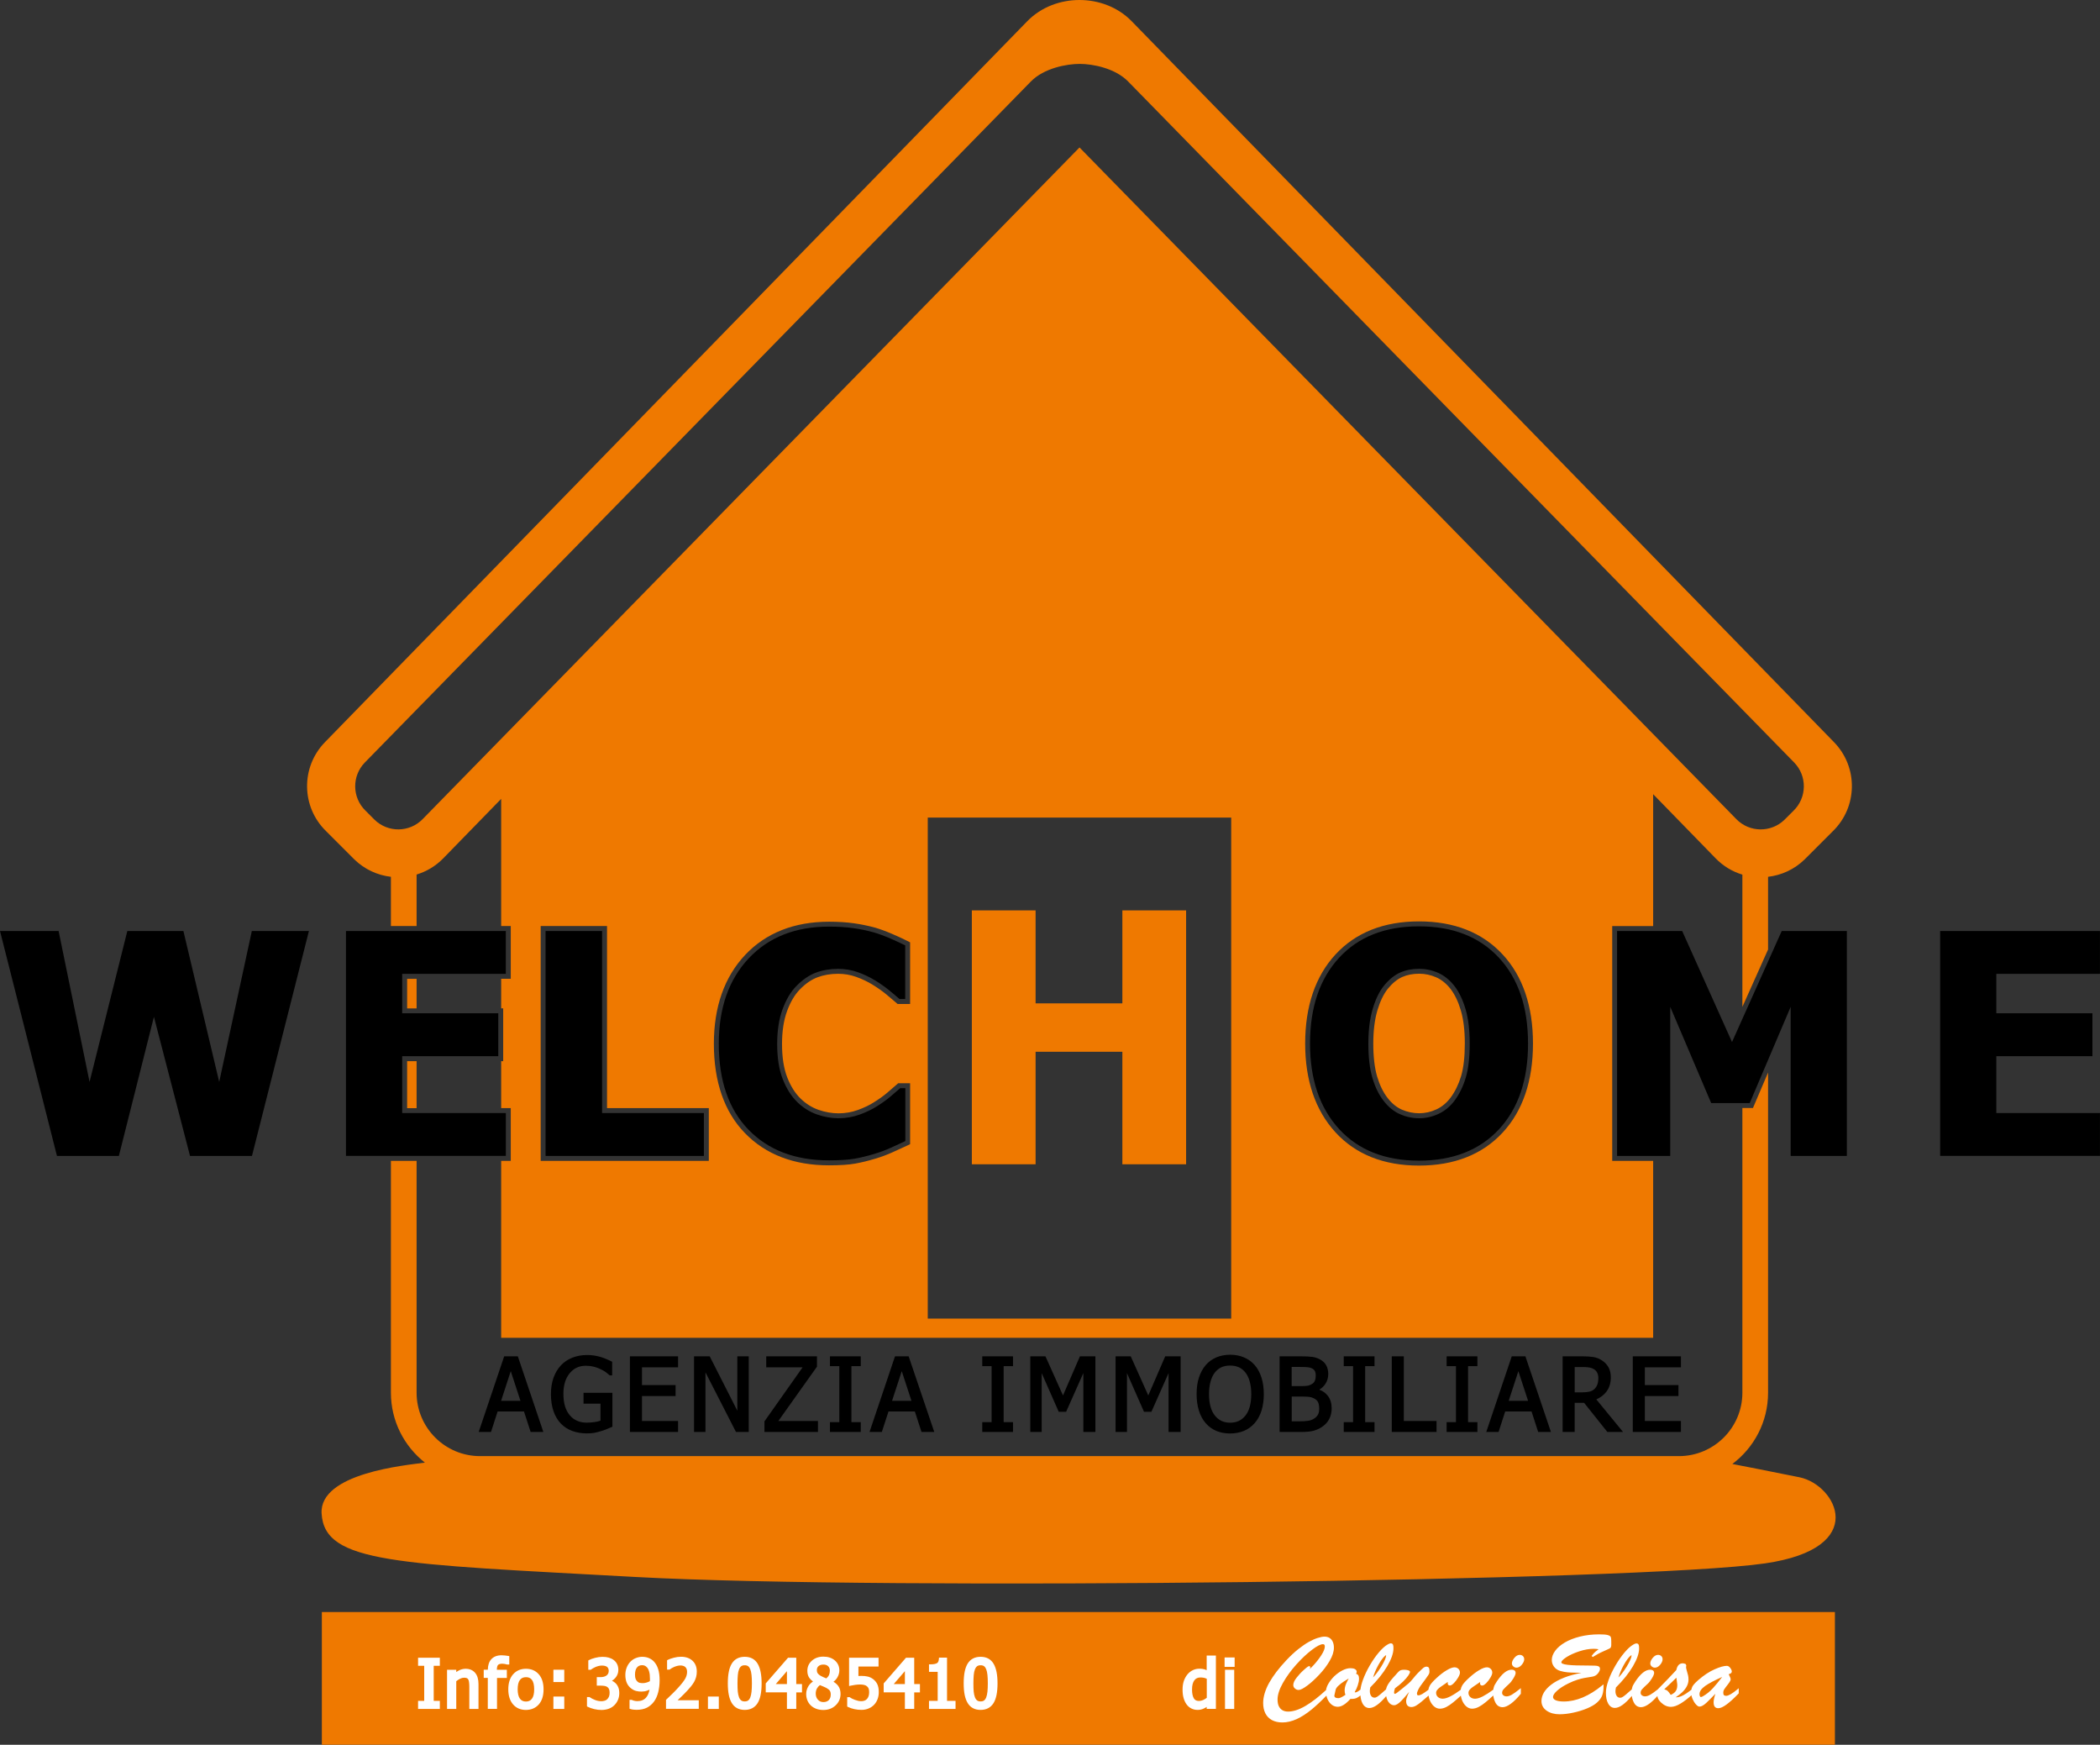
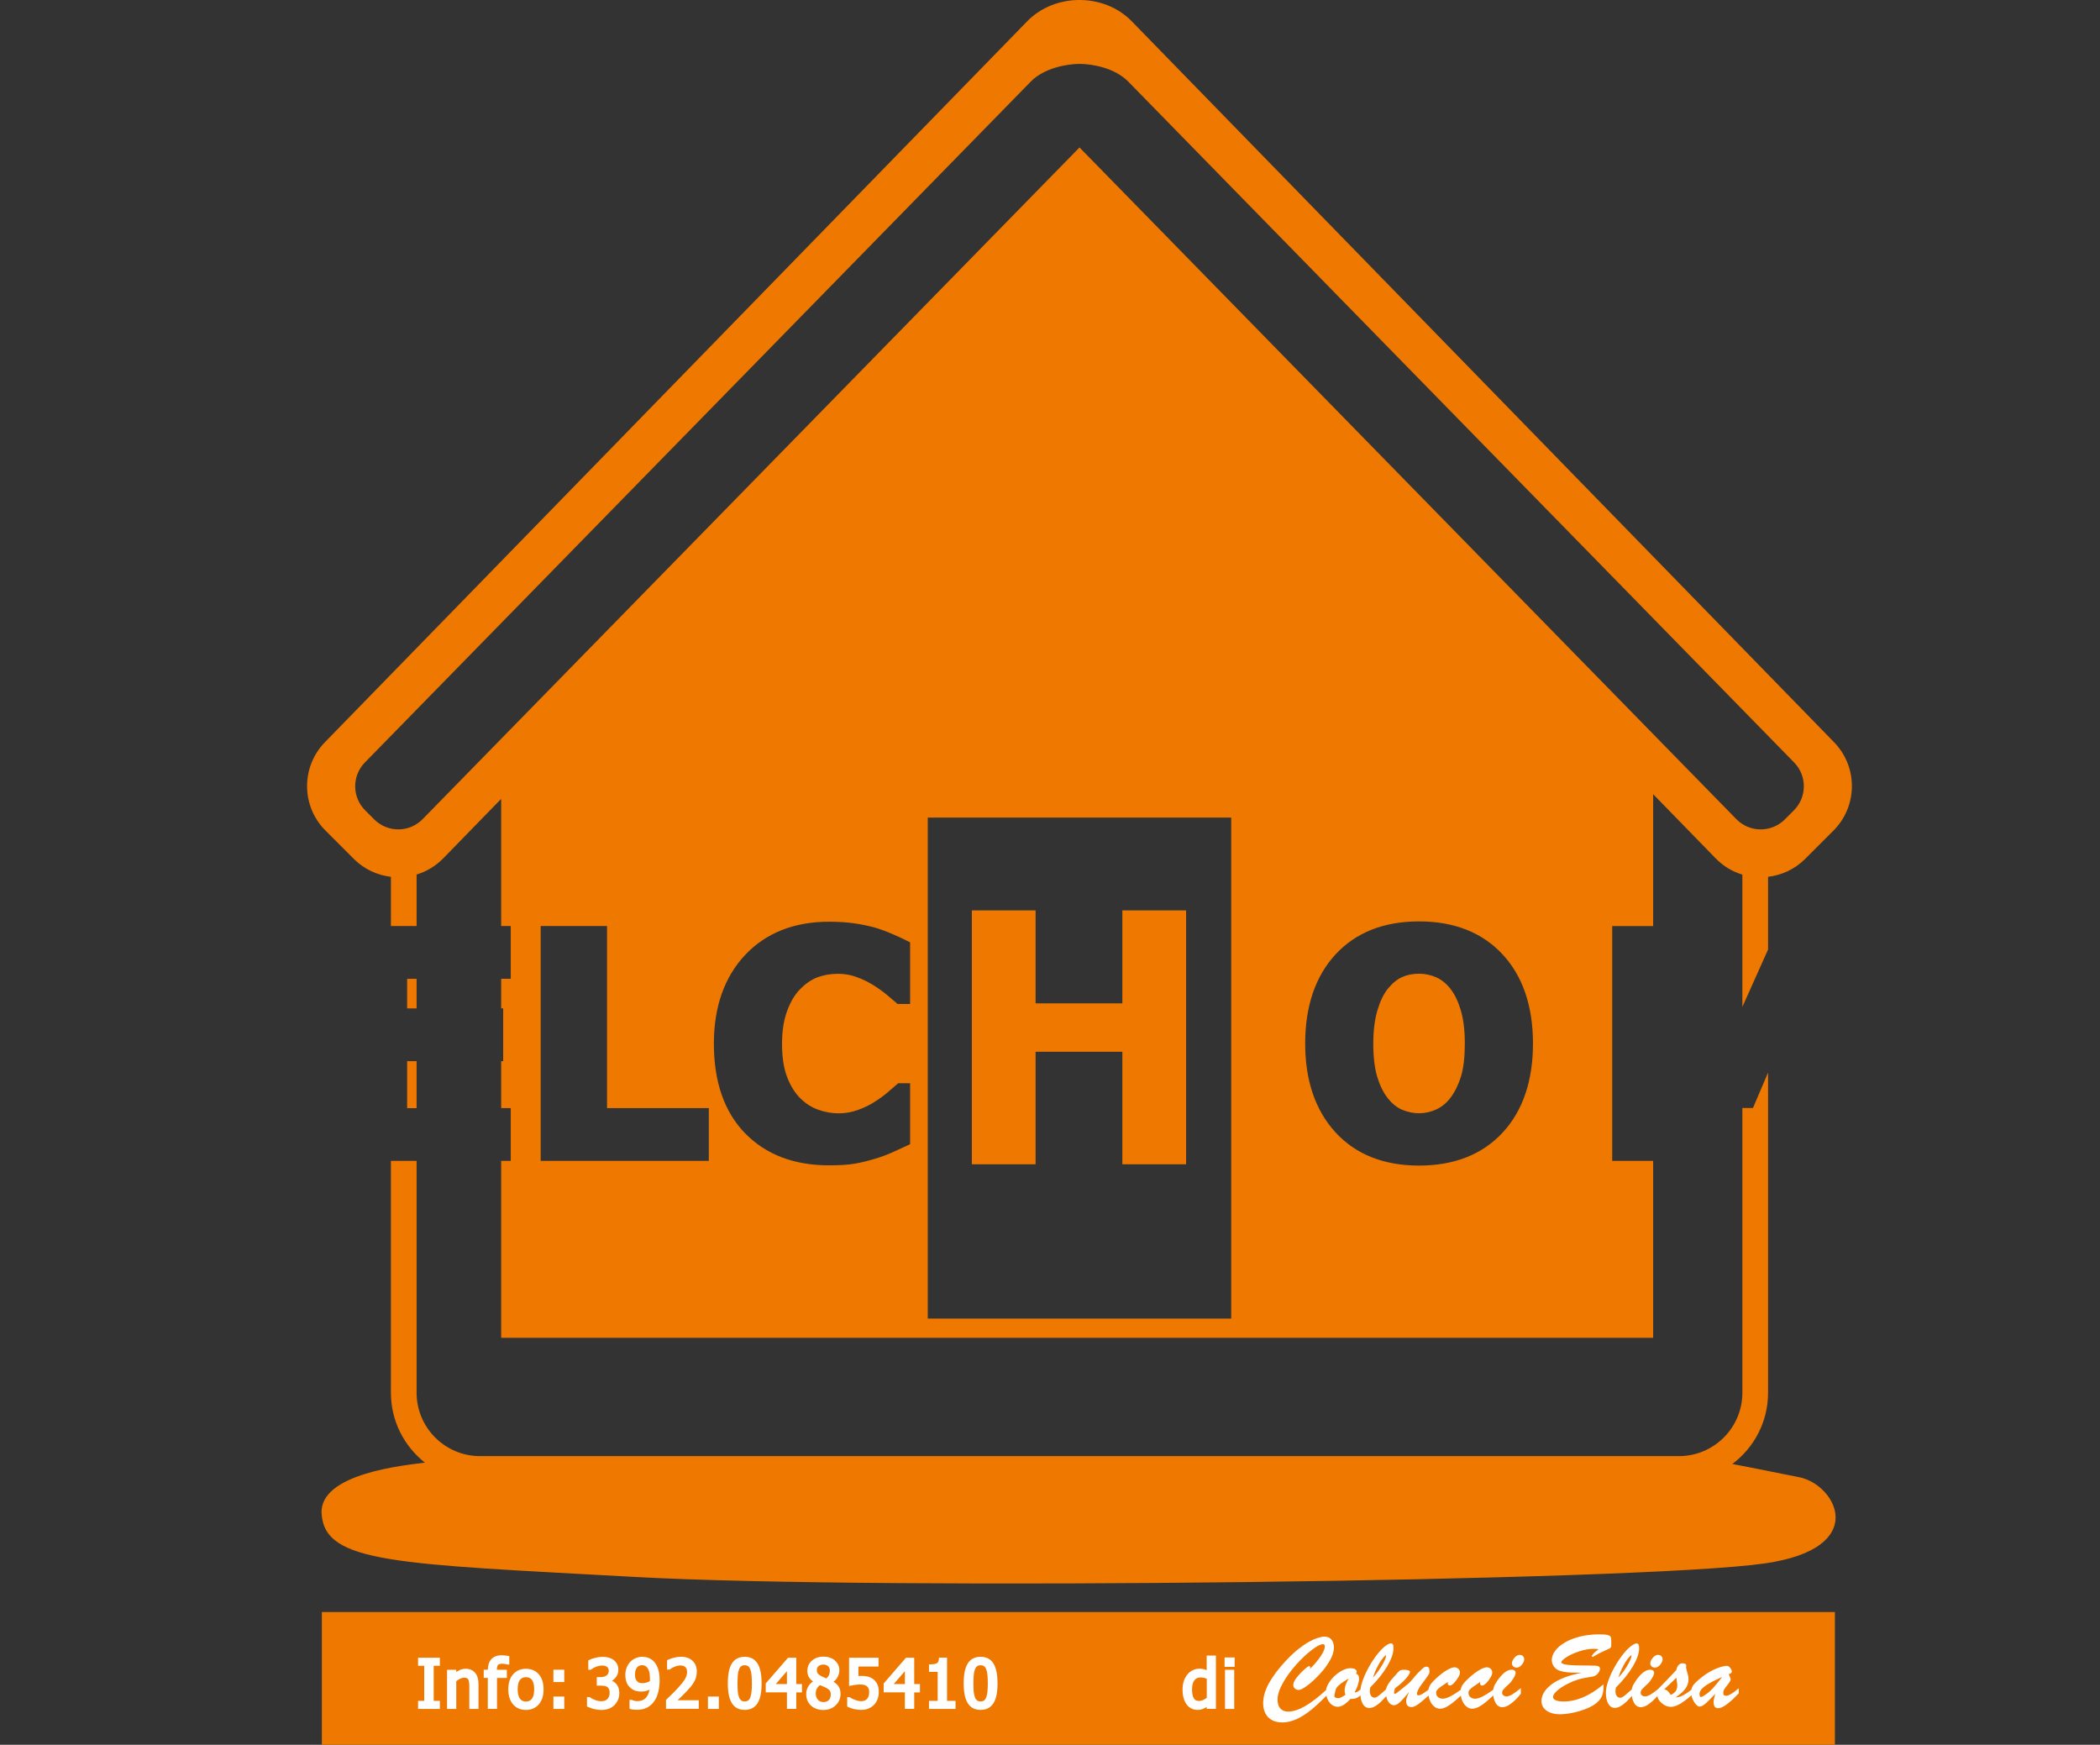
<svg xmlns="http://www.w3.org/2000/svg" version="1.1" id="Livello_1" x="0px" y="0px" viewBox="0 0 510.24 423.85" style="enable-background:new 0 0 510.24 423.85;" xml:space="preserve">
  <rect x="0" y="0" width="510.24" height="423.85" fill="#333333" stroke="none" />
  <style type="text/css">
	.st0{fill:#EF7900;}
	.st1{fill:#FFFFFF;}
</style>
  <g>
    <path class="st0" d="M101.22,257.79v11.41h-2.3v-11.41H101.22z M437.27,358.88c-4.9-1.02-16.36-3.24-16.36-3.24   c5.27-3.95,8.68-10.22,8.68-17.31v-77.78l-3.67,8.61h-2.57v69.16c0,8.5-6.91,15.41-15.41,15.41H116.63   c-8.5,0-15.41-6.91-15.41-15.41v-56.32h-6.24v56.32c0,6.9,3.23,13.02,8.26,16.99c-4.56,0.62-25.69,2.53-25.1,12.37   c0.73,12.11,17.9,12.2,76.3,15.41c60.16,3.3,243.94,1.1,274.39-3.3C454.55,376.07,446.08,360.71,437.27,358.88z M98.92,237.78v7.19   h2.3v-7.19H98.92z M344.8,270.44c1.43,0,2.85-0.31,4.2-0.94c1.33-0.61,2.5-1.58,3.47-2.88c1.08-1.46,1.93-3.21,2.53-5.19   c0.6-2,0.91-4.68,0.91-7.97c0-3.12-0.32-5.8-0.96-7.97c-0.63-2.14-1.47-3.9-2.5-5.24c-1.03-1.32-2.22-2.28-3.51-2.84   c-1.32-0.58-2.71-0.87-4.13-0.87c-1.52,0-2.9,0.27-4.11,0.8c-1.18,0.52-2.37,1.48-3.51,2.87c-1.02,1.29-1.87,3.05-2.52,5.24   c-0.66,2.23-1,4.94-1,8.07c0,3.22,0.32,5.91,0.94,8.01c0.62,2.07,1.46,3.81,2.52,5.17c1.04,1.35,2.23,2.32,3.53,2.88   C341.99,270.14,343.39,270.44,344.8,270.44z M251.62,255.5h21.08v27.34h15.49v-61.68H272.7v22.58h-21.08v-22.58h-15.49v61.68h15.49   V255.5z M445.62,180.3c5.89,6.05,5.76,15.72-0.28,21.61l-6.88,6.88c-2.51,2.44-5.64,3.83-8.87,4.21v17.66l-6.24,13.94v-32.13   c-2.39-0.72-4.63-2.04-6.5-3.96l-15.18-15.58v32.04h-9.95v57.04h9.95v42.98H121.77v-42.98h2.33v-12.82h-2.33v-11.41h0.49v-12.82   h-0.49v-7.19h2.33v-12.82h-2.33v-30.88l-14.05,14.42c-1.87,1.92-4.11,3.23-6.5,3.96v12.5h-6.24V213c-3.23-0.38-6.36-1.77-8.87-4.21   l-6.88-6.88c-6.05-5.89-6.17-15.56-0.28-21.61L249.57,5.18C253.01,1.65,257.71,0,262.28,0c4.58,0,9.28,1.65,12.71,5.18   L445.62,180.3z M172.22,269.19h-24.73v-44.23h-16.12v57.04h40.85V269.19z M221.13,228.92l-0.65-0.33   c-0.92-0.47-2.14-1.04-3.63-1.68c-1.52-0.66-2.94-1.18-4.21-1.56l-0.02,0c-1.64-0.45-3.37-0.81-5.14-1.06   c-1.79-0.25-3.82-0.38-6.04-0.38c-8.5,0-15.37,2.73-20.42,8.1c-5.02,5.36-7.57,12.6-7.57,21.54c0,9.26,2.55,16.58,7.57,21.74   c5.03,5.17,11.89,7.8,20.38,7.8c2.68,0,4.82-0.14,6.38-0.42c1.52-0.27,3.19-0.68,4.94-1.21c1.42-0.42,2.84-0.95,4.23-1.58   l0.26-0.12c1.23-0.56,2.29-1.05,3.23-1.48l0.69-0.32v-14.81h-2.9l-0.34,0.3c-0.67,0.59-1.45,1.27-2.4,2.07   c-0.9,0.76-1.94,1.5-3.09,2.21l-0.02,0.02c-1.05,0.68-2.37,1.32-3.9,1.88c-1.5,0.55-3.1,0.83-4.76,0.83c-1.6,0-3.22-0.29-4.84-0.85   c-1.58-0.55-3.03-1.46-4.32-2.7c-1.34-1.29-2.44-3.03-3.28-5.18c-0.85-2.16-1.27-4.89-1.27-8.13c0-3.08,0.41-5.77,1.23-7.99   c0.81-2.21,1.85-3.96,3.09-5.23c1.36-1.41,2.8-2.4,4.28-2.96c1.5-0.57,3.19-0.86,5.03-0.86c1.52,0,2.99,0.25,4.38,0.75   c1.45,0.52,2.79,1.16,3.98,1.89c1.23,0.76,2.34,1.54,3.28,2.31c0.98,0.81,1.81,1.51,2.46,2.08l0.34,0.3h3.05V228.92z    M299.15,198.61h-73.73v121.71h73.73V198.61z M372.47,253.51c0-9.1-2.49-16.4-7.4-21.68c-4.93-5.31-11.76-8-20.29-8   c-8.55,0-15.38,2.7-20.3,8.04c-4.89,5.31-7.36,12.59-7.36,21.64c0,8.98,2.48,16.23,7.36,21.56c4.91,5.36,11.74,8.08,20.3,8.08   c8.53,0,15.36-2.68,20.29-7.98C369.97,269.9,372.47,262.61,372.47,253.51z M435.92,185.22L274.12,19.81   c-3.19-3.27-8.64-4.28-11.77-4.29c-3.16,0-8.7,1.02-11.89,4.29L88.66,185.22c-3.19,3.26-3.14,8.5,0.13,11.7l2.2,2.2   c3.27,3.2,8.51,3.14,11.7-0.13l159.6-163.17L421.89,199c3.19,3.26,8.43,3.32,11.7,0.13l2.2-2.2   C439.06,193.73,439.12,188.49,435.92,185.22z" />
-     <path d="M75.06,226.16l-13.84,54.65H46.17l-8.77-33.8l-8.52,33.8H13.84L0,226.16h14.24l7.52,36.67l9.18-36.67h13.62l8.7,36.67   l7.93-36.67H75.06z M84.06,280.81v-54.65h38.84v10.42H97.72v9.58h23.35v10.42H97.72v13.8h25.18v10.42H84.06z M471.4,280.81v-54.65   h38.83v10.42h-25.18v9.58h23.35v10.42h-23.35v13.8h25.18v10.42H471.4z M171.02,280.81h-38.46v-54.65h13.73v44.23h24.73V280.81z    M201.4,281.88c-8.2,0-14.7-2.48-19.52-7.43c-4.82-4.95-7.23-11.92-7.23-20.9c0-8.66,2.41-15.57,7.25-20.72   c4.83-5.15,11.35-7.73,19.54-7.73c2.18,0,4.14,0.12,5.87,0.37c1.74,0.24,3.4,0.59,4.99,1.03c1.25,0.37,2.61,0.87,4.08,1.51   c1.47,0.64,2.65,1.19,3.56,1.65v13.03h-1.39c-0.66-0.59-1.49-1.29-2.49-2.11c-1.01-0.82-2.14-1.62-3.41-2.4   c-1.27-0.78-2.67-1.45-4.2-2c-1.53-0.55-3.13-0.82-4.79-0.82c-1.98,0-3.8,0.31-5.45,0.93c-1.65,0.63-3.22,1.71-4.72,3.25   c-1.37,1.39-2.49,3.28-3.36,5.65c-0.87,2.37-1.3,5.17-1.3,8.4c0,3.4,0.45,6.26,1.36,8.57c0.91,2.31,2.09,4.18,3.56,5.6   c1.42,1.37,3,2.36,4.75,2.97c1.75,0.61,3.49,0.92,5.23,0.92c1.81,0,3.53-0.3,5.18-0.9c1.64-0.6,3.02-1.27,4.15-2   c1.23-0.76,2.3-1.53,3.23-2.31c0.93-0.78,1.74-1.48,2.43-2.09h1.25v12.85c-1,0.47-2.16,1-3.48,1.6c-1.32,0.6-2.68,1.11-4.08,1.52   c-1.71,0.51-3.31,0.91-4.81,1.17C206.07,281.74,204.01,281.88,201.4,281.88z M371.27,253.51c0,8.83-2.36,15.78-7.08,20.84   c-4.72,5.06-11.19,7.6-19.42,7.6c-8.24,0-14.72-2.56-19.42-7.69c-4.7-5.13-7.05-12.05-7.05-20.75c0-8.78,2.35-15.73,7.05-20.83   c4.7-5.1,11.17-7.65,19.42-7.65c8.22,0,14.7,2.54,19.42,7.62C368.91,237.72,371.27,244.67,371.27,253.51z M357.1,253.47   c0-3.25-0.34-6.02-1.01-8.31c-0.67-2.29-1.57-4.17-2.7-5.63c-1.17-1.49-2.5-2.56-3.98-3.21c-1.48-0.65-3.02-0.97-4.61-0.97   c-1.69,0-3.22,0.3-4.59,0.9c-1.37,0.6-2.69,1.67-3.96,3.21c-1.13,1.42-2.04,3.3-2.73,5.65c-0.7,2.35-1.05,5.15-1.05,8.41   c0,3.35,0.33,6.13,0.99,8.35c0.66,2.22,1.56,4.07,2.72,5.56c1.17,1.52,2.51,2.6,4,3.25c1.49,0.65,3.03,0.97,4.62,0.97   c1.62,0,3.18-0.35,4.7-1.05c1.52-0.7,2.83-1.78,3.93-3.25c1.17-1.59,2.08-3.44,2.71-5.56C356.78,259.66,357.1,256.89,357.1,253.47z    M448.73,280.81h-13.65v-36.22l-9.95,23.38h-9.36l-9.95-23.38v36.22h-12.92v-54.65h15.82l12.11,26.98l12.08-26.98h15.82V280.81z" />
-     <path d="M298.88,348.23c-1.23,0-2.36-0.21-3.36-0.63c-1.01-0.43-1.88-1.06-2.59-1.9c-0.71-0.81-1.26-1.83-1.63-3.02   c-0.37-1.17-0.56-2.52-0.56-4.01c0-1.53,0.19-2.89,0.57-4.04c0.38-1.16,0.93-2.17,1.64-3.01c0.71-0.82,1.58-1.45,2.59-1.88   c1.01-0.42,2.14-0.64,3.36-0.64c1.24,0,2.38,0.22,3.39,0.66c1.01,0.43,1.87,1.06,2.57,1.86c0.7,0.8,1.25,1.81,1.63,3   c0.38,1.18,0.58,2.54,0.58,4.05c0,1.47-0.19,2.81-0.56,4c-0.38,1.2-0.93,2.21-1.65,3.03c-0.75,0.86-1.64,1.5-2.65,1.91   C301.19,348.02,300.07,348.23,298.88,348.23z M142.6,348.21c-1.28,0-2.48-0.2-3.55-0.59c-1.08-0.39-2.02-1.01-2.8-1.82   c-0.78-0.82-1.38-1.84-1.78-3.03c-0.41-1.19-0.61-2.57-0.61-4.11c0-1.46,0.21-2.79,0.62-3.95c0.42-1.17,1.02-2.18,1.79-3.01   c0.74-0.8,1.68-1.44,2.78-1.88c1.09-0.43,2.29-0.65,3.59-0.65c0.61,0,1.2,0.04,1.76,0.13c0.55,0.09,1.1,0.21,1.62,0.37   c0.43,0.13,0.89,0.3,1.37,0.51c0.5,0.21,0.9,0.39,1.2,0.55l0.15,0.08v3.31h-0.59l-0.08-0.07c-0.27-0.24-0.57-0.48-0.9-0.73   c-0.3-0.22-0.73-0.47-1.28-0.73c-0.47-0.23-1.01-0.43-1.6-0.58c-0.59-0.15-1.24-0.23-1.94-0.23c-1.64,0-2.93,0.6-3.94,1.83   c-1.01,1.23-1.52,2.91-1.52,4.98c0,1.16,0.14,2.19,0.4,3.05c0.27,0.86,0.66,1.59,1.16,2.17c0.48,0.58,1.07,1.03,1.75,1.33   c0.68,0.3,1.46,0.46,2.32,0.46c0.67,0,1.33-0.05,1.95-0.14c0.55-0.08,1.03-0.19,1.43-0.34v-4.13h-4.12v-2.64h7.02v8.24l-0.17,0.07   c-0.31,0.14-0.7,0.31-1.22,0.52c-0.5,0.21-0.99,0.37-1.45,0.5c-0.59,0.18-1.13,0.31-1.6,0.4   C143.87,348.16,143.27,348.21,142.6,348.21z M408.42,347.86h-11.7v-18.37h11.7v2.67h-8.77v4.31h8.17v2.67h-8.17v6.05h8.77V347.86z    M394.35,347.86h-3.81l-5.65-7.08h-2.29v7.08h-2.93v-18.37h4.87c1.02,0,1.9,0.06,2.61,0.17c0.73,0.12,1.43,0.39,2.08,0.82   c0.66,0.42,1.19,0.98,1.57,1.64c0.39,0.67,0.58,1.51,0.58,2.49c0,1.36-0.35,2.52-1.05,3.44c-0.62,0.82-1.45,1.46-2.47,1.9   L394.35,347.86z M376.83,347.86h-3.1l-1.61-4.98h-6.4l-1.61,4.98h-2.99l6.19-18.37h3.32L376.83,347.86z M358.97,347.86h-7.48v-2.38   h2.27v-13.61h-2.27v-2.38h7.48v2.38h-2.27v13.61h2.27V347.86z M349.04,347.86h-10.88v-18.37h2.93v15.71h7.95V347.86z    M333.97,347.86h-7.48v-2.38h2.27v-13.61h-2.27v-2.38h7.48v2.38h-2.27v13.61h2.27V347.86z M316.3,347.86h-5.39v-18.37h5.01   c1.31,0,2.25,0.04,2.89,0.13c0.66,0.08,1.3,0.29,1.92,0.62c0.69,0.37,1.2,0.86,1.52,1.47c0.32,0.59,0.48,1.3,0.48,2.09   c0,0.88-0.24,1.69-0.71,2.4c-0.37,0.56-0.87,1.03-1.47,1.39c0.87,0.32,1.57,0.83,2.08,1.5c0.62,0.81,0.93,1.83,0.93,3.02   c0,0.92-0.18,1.75-0.53,2.47c-0.34,0.71-0.83,1.3-1.43,1.77c-0.69,0.54-1.44,0.93-2.25,1.16   C318.56,347.75,317.53,347.86,316.3,347.86z M286.86,347.86h-2.93v-14.3l-4.17,9.4h-1.8l-4.14-9.39v14.29h-2.77v-18.37h3.69   l4.26,9.5l4.11-9.5h3.75V347.86z M266.15,347.86h-2.93v-14.3l-4.18,9.4h-1.8l-4.14-9.39v14.29h-2.77v-18.37h3.69l4.26,9.5l4.11-9.5   h3.76V347.86z M246.13,347.86h-7.47v-2.38h2.27v-13.61h-2.27v-2.38h7.47v2.38h-2.27v13.61h2.27V347.86z M227,347.86h-3.1   l-1.62-4.98h-6.4l-1.62,4.98h-2.99l6.19-18.37h3.32L227,347.86z M209.14,347.86h-7.48v-2.38h2.27v-13.61h-2.27v-2.38h7.48v2.38   h-2.27v13.61h2.27V347.86z M198.74,347.86h-13v-2.57l9.27-13.13h-8.84v-2.67h12.33V332l-9.38,13.19h9.62V347.86z M181.93,347.86   h-3.11l-7.41-14.47v14.47h-2.78v-18.37h3.81l6.71,13.21v-13.21h2.77V347.86z M164.75,347.86h-11.7v-18.37h11.7v2.67h-8.77v4.31   h8.17v2.67h-8.17v6.05h8.77V347.86z M132.02,347.86h-3.09l-1.62-4.98h-6.4l-1.61,4.98h-2.99l6.19-18.37h3.32L132.02,347.86z    M298.89,331.73c-0.81,0-1.53,0.14-2.14,0.42c-0.6,0.28-1.14,0.72-1.6,1.31c-0.44,0.57-0.79,1.3-1.03,2.18   c-0.24,0.89-0.36,1.91-0.36,3.03c0,2.26,0.47,4.01,1.41,5.19c0.93,1.18,2.15,1.75,3.73,1.75c1.57,0,2.79-0.57,3.72-1.75   c0.93-1.18,1.4-2.93,1.4-5.19c0-1.15-0.13-2.18-0.37-3.06c-0.24-0.87-0.59-1.59-1.03-2.16c-0.44-0.57-0.98-1.01-1.6-1.3   C300.38,331.87,299.67,331.73,298.89,331.73z M313.84,345.28h1.64c1.03,0,1.84-0.05,2.41-0.14c0.55-0.09,1.05-0.28,1.47-0.57   c0.41-0.28,0.71-0.61,0.89-0.96c0.19-0.35,0.28-0.83,0.28-1.4c0-0.63-0.09-1.15-0.26-1.55c-0.16-0.37-0.51-0.7-1.03-0.97   c-0.35-0.18-0.73-0.3-1.13-0.35c-0.44-0.05-1.06-0.08-1.85-0.08h-2.41V345.28z M366.57,340.3h4.71l-2.36-7.21L366.57,340.3z    M216.74,340.3h4.72l-2.36-7.21L216.74,340.3z M121.75,340.3h4.71l-2.36-7.21L121.75,340.3z M382.61,338.24h1.8   c0.65,0,1.25-0.06,1.77-0.17c0.48-0.1,0.9-0.33,1.25-0.67c0.31-0.31,0.54-0.67,0.69-1.09c0.15-0.43,0.23-0.95,0.23-1.53   c0-0.48-0.08-0.9-0.25-1.26c-0.17-0.36-0.41-0.64-0.75-0.87c-0.31-0.2-0.67-0.35-1.07-0.43c-0.43-0.09-0.96-0.13-1.61-0.13h-2.06   V338.24z M313.84,336.72h2.41c0.72,0,1.25-0.04,1.58-0.11c0.31-0.07,0.65-0.21,0.99-0.43c0.31-0.2,0.53-0.45,0.66-0.78   c0.14-0.33,0.21-0.77,0.21-1.28c0-0.4-0.06-0.72-0.19-1c-0.12-0.26-0.31-0.47-0.58-0.62c-0.35-0.2-0.74-0.32-1.17-0.36   c-0.48-0.05-1.12-0.07-1.92-0.07h-1.99V336.72z" />
    <rect x="78.2" y="391.6" class="st0" width="367.63" height="32.24" />
    <path class="st1" d="M311.59,418.43c-0.97,0-1.82-0.19-2.52-0.56c-0.71-0.38-1.26-0.93-1.62-1.65c-0.36-0.71-0.54-1.56-0.54-2.52   c0-0.75,0.13-1.56,0.38-2.4c0.25-0.83,0.62-1.68,1.1-2.54c0.49-0.86,1.08-1.75,1.75-2.63c0.7-0.92,1.52-1.87,2.43-2.84   c0.95-1.01,1.92-1.91,2.87-2.67c0.97-0.76,1.81-1.34,2.57-1.76c0.77-0.43,1.49-0.75,2.15-0.96c0.68-0.22,1.23-0.32,1.68-0.32   c0.47,0,0.88,0.11,1.22,0.33c0.34,0.22,0.6,0.54,0.78,0.96c0.18,0.41,0.26,0.88,0.26,1.39c0,0.97-0.35,2.05-1.04,3.23   c-0.67,1.15-1.53,2.29-2.55,3.36c-1,1.07-1.98,1.96-2.9,2.64c-0.96,0.71-1.64,1.05-2.09,1.05c-0.32,0-0.61-0.12-0.88-0.35   c-0.28-0.24-0.41-0.52-0.41-0.84c0-0.52,0.27-1.12,0.84-1.84c0.53-0.68,1.12-1.31,1.76-1.87c0.91-0.82,1.12-0.89,1.25-0.89   c0.2,0,0.28,0.14,0.28,0.26c0,0.11-0.04,0.24-0.15,0.45c0.17-0.15,0.45-0.41,0.9-0.89c0.7-0.75,1.35-1.58,1.93-2.47   c0.57-0.87,0.85-1.59,0.85-2.13c0-0.19-0.04-0.34-0.12-0.43c-0.07-0.08-0.18-0.12-0.35-0.12c-0.57,0-1.46,0.46-2.67,1.38   c-1.23,0.93-2.51,2.13-3.8,3.57c-1.29,1.44-2.38,2.94-3.25,4.48c-0.85,1.51-1.29,2.86-1.29,4c0,0.65,0.1,1.2,0.3,1.62   c0.2,0.42,0.49,0.75,0.87,0.98c0.38,0.23,0.85,0.34,1.4,0.34c1.23,0,2.65-0.46,4.22-1.38c1.51-0.88,3.19-2.18,4.99-3.85   c0.06-0.47,0.25-0.98,0.56-1.52c0.38-0.66,0.88-1.29,1.47-1.86c0.61-0.57,1.26-1.04,1.94-1.39c0.7-0.36,1.36-0.54,1.96-0.54   c0.45,0,0.79,0.07,1.06,0.2c0.38,0.2,0.46,0.48,0.46,0.68c0,0.15-0.05,0.3-0.16,0.46c0.22,0.08,0.39,0.18,0.5,0.32   c0.15,0.19,0.22,0.5,0.22,0.96c0,0.42-0.1,0.95-0.31,1.57c-0.18,0.56-0.43,1.11-0.74,1.62l0.07,0.06h0.12   c0.12,0,0.24-0.03,0.35-0.09c0.13-0.06,0.25-0.13,0.36-0.21c0.08-0.06,0.25-0.18,0.5-0.36c0.08-0.69,0.28-1.48,0.59-2.34   c0.43-1.18,1-2.38,1.7-3.58c0.7-1.19,1.44-2.26,2.21-3.16c0.77-0.91,1.5-1.55,2.16-1.92c0.3-0.17,0.52-0.25,0.71-0.25   c0.26,0,0.46,0.12,0.55,0.35c0.07,0.18,0.1,0.45,0.1,0.86c0,1.19-0.51,2.65-1.51,4.35c-0.99,1.68-2.37,3.41-4.12,5.14   c-0.08,0.39-0.11,0.69-0.11,0.9c0,0.49,0.11,0.89,0.32,1.18c0.2,0.28,0.48,0.42,0.85,0.42c0.18,0,0.39-0.07,0.6-0.21   c0.25-0.16,0.51-0.36,0.78-0.59c0.3-0.26,0.8-0.69,1.39-1.21c0.01-0.07,0.03-0.14,0.04-0.2c0.07-0.28,0.2-0.59,0.39-0.93   c0.2-0.34,0.45-0.69,0.74-1.06c0.31-0.39,0.69-0.82,1.12-1.28c0.19-0.21,0.35-0.39,0.49-0.55l0.17-0.18   c0.2-0.22,0.39-0.37,0.59-0.45c0.19-0.08,0.49-0.12,0.91-0.12c0.3,0,0.58,0.04,0.85,0.11c0.26,0.07,0.52,0.18,0.52,0.4   c0,0.13-0.05,0.35-0.42,0.91c-0.27,0.41-0.7,0.9-1.27,1.46c-0.57,0.55-1.23,1.1-1.96,1.63c-0.15,0.45-0.22,0.78-0.22,1   c0,0.34,0.15,0.34,0.24,0.34c0.01,0,0.11-0.01,0.42-0.22c0.24-0.17,0.65-0.5,1.23-0.97c0.51-0.43,1.02-0.85,1.57-1.29   c0.33-0.27,0.72-0.68,1.16-1.23c0.45-0.56,0.82-0.99,1.11-1.28c0.66-0.66,1.1-1.08,1.34-1.28c0.27-0.22,0.54-0.33,0.8-0.33   c0.35,0,0.51,0.15,0.59,0.28c0.09,0.16,0.14,0.43,0.14,0.86c0,0.19-0.02,0.36-0.06,0.48c-0.04,0.12-0.12,0.28-0.24,0.46   c-0.12,0.18-0.35,0.51-0.67,0.95c-0.16,0.22-0.34,0.46-0.53,0.72c-0.2,0.28-0.42,0.57-0.65,0.89c-0.24,0.33-0.45,0.68-0.63,1.06   c-0.21,0.46-0.26,0.69-0.26,0.81c0,0.42,0.18,0.46,0.35,0.46c0.26,0,0.57-0.11,0.94-0.32c0.33-0.2,0.83-0.54,1.48-1.02   c0.06-0.39,0.19-0.75,0.38-1.07c0.27-0.46,0.78-1.03,1.56-1.75c0.89-0.83,1.74-1.49,2.52-1.94c0.8-0.48,1.43-0.71,1.9-0.71   c0.36,0,0.67,0.12,0.93,0.36c0.26,0.25,0.39,0.55,0.39,0.92c0,0.31-0.15,0.71-0.46,1.23c-0.29,0.5-0.63,0.94-1,1.31   c-0.4,0.41-0.72,0.6-0.99,0.6c-0.33,0-0.53-0.2-0.53-0.54v-0.01l0-0.01c0.01-0.05,0.01-0.1,0.02-0.14l0-0.04c0-0.04,0-0.08,0-0.12   c-0.02,0.01-0.04,0.02-0.08,0.05c-0.89,0.6-1.48,1-1.79,1.23c-0.3,0.22-0.55,0.45-0.73,0.68c-0.16,0.21-0.24,0.42-0.24,0.64   c0,0.44,0.14,0.78,0.44,1.05c0.29,0.27,0.69,0.41,1.17,0.41c0.52,0,1.16-0.2,1.9-0.58c0.7-0.36,1.53-0.89,2.46-1.57   c0.06-0.39,0.19-0.75,0.38-1.07c0.27-0.46,0.78-1.03,1.56-1.75c0.89-0.83,1.74-1.48,2.52-1.94c0.8-0.48,1.43-0.71,1.9-0.71   c0.36,0,0.68,0.12,0.93,0.37c0.26,0.25,0.39,0.56,0.39,0.92c0,0.3-0.15,0.71-0.46,1.23c-0.29,0.5-0.63,0.94-1,1.31   c-0.4,0.4-0.72,0.6-0.99,0.6c-0.33,0-0.53-0.2-0.53-0.54v-0.01l0.01-0.04c0.01-0.05,0.01-0.1,0.01-0.14c0-0.05,0.01-0.09,0.01-0.13   c-0.02,0.01-0.05,0.02-0.08,0.05c-0.91,0.61-1.48,1-1.79,1.22c-0.31,0.22-0.55,0.45-0.73,0.68c-0.16,0.21-0.24,0.42-0.24,0.64   c0,0.44,0.14,0.78,0.44,1.06c0.3,0.28,0.68,0.41,1.17,0.41c0.52,0,1.16-0.2,1.9-0.58c0.71-0.37,1.56-0.91,2.52-1.61   c0.02-0.12,0.04-0.23,0.06-0.34c0.08-0.32,0.17-0.58,0.26-0.77c0.1-0.2,0.29-0.51,0.55-0.91c1.29-1.91,2.46-2.84,3.57-2.84   c0.86,0,0.99,0.48,0.99,0.77c0,0.31-0.18,0.75-0.55,1.35c-0.35,0.57-0.67,0.99-0.96,1.25c-0.74,0.68-1.24,1.17-1.47,1.44   c-0.2,0.24-0.3,0.5-0.3,0.81c0,0.24,0.09,0.44,0.29,0.6c0.2,0.17,0.46,0.26,0.79,0.26c0.38,0,0.8-0.14,1.26-0.4   c0.49-0.29,1.13-0.74,1.9-1.36l0.31-0.25v1.38l-0.04,0.05c-0.85,1.04-1.66,1.84-2.41,2.38c-0.77,0.56-1.42,0.83-1.99,0.83   c-0.79,0-1.39-0.4-1.77-1.18c-0.25-0.52-0.42-1.08-0.49-1.66c-0.73,0.67-1.36,1.22-1.87,1.64c-0.59,0.49-1.16,0.87-1.69,1.14   c-0.54,0.28-1.07,0.42-1.59,0.42c-0.53,0-1.01-0.2-1.45-0.59c-0.42-0.38-0.75-0.88-0.99-1.49c-0.13-0.35-0.23-0.71-0.29-1.08   c-0.73,0.67-1.34,1.21-1.83,1.6c-0.6,0.49-1.16,0.87-1.68,1.14c-0.54,0.28-1.07,0.42-1.59,0.42c-0.53,0-1.02-0.2-1.45-0.59   c-0.42-0.38-0.76-0.88-1-1.49c-0.14-0.35-0.23-0.72-0.29-1.1c-0.75,0.66-1.34,1.16-1.74,1.5c-0.49,0.41-0.93,0.72-1.3,0.94   c-0.39,0.22-0.76,0.34-1.12,0.34c-0.59,0-1.29-0.25-1.29-1.44c0-0.34,0.11-0.79,0.34-1.35c0.1-0.25,0.23-0.54,0.39-0.89   c-0.79,0.96-1.43,1.69-1.9,2.17c-0.7,0.72-1.28,1.07-1.76,1.07c-0.38,0-0.73-0.15-1.05-0.44c-0.3-0.28-0.54-0.66-0.7-1.13   c-0.07-0.21-0.13-0.42-0.17-0.64c-1.65,1.95-2.99,2.89-4.09,2.89c-0.69,0-1.24-0.36-1.63-1.06c-0.29-0.53-0.47-1.2-0.53-1.99   c-0.37,0.29-0.67,0.49-0.93,0.61c-0.32,0.15-0.74,0.23-1.27,0.23c-0.08,0-0.16,0-0.24,0c-1.16,1.29-2.17,1.91-3.08,1.91   c-0.53,0-1.02-0.17-1.45-0.5c-0.43-0.33-0.77-0.78-1.02-1.33c-0.12-0.27-0.22-0.57-0.28-0.88c-1.29,1.34-2.5,2.46-3.58,3.35   c-1.24,1.02-2.46,1.81-3.64,2.35C313.87,418.15,312.7,418.43,311.59,418.43z M324.53,410.44c-0.21,0.89-0.32,1.38-0.32,1.46   c0,0.17,0,0.63,1.02,0.63c0.22,0,0.68-0.14,1.66-0.8c-0.12-0.36-0.18-0.71-0.18-1.05c0-0.55,0.12-1.11,0.36-1.67   c0.16-0.38,0.37-0.8,0.63-1.26c-0.45,0.26-0.85,0.51-1.21,0.75c-0.5,0.32-0.93,0.66-1.28,1   C324.87,409.8,324.64,410.12,324.53,410.44z M336.59,402.19c-0.51,0.4-1.09,1.19-1.74,2.37c-0.53,0.97-0.94,1.95-1.23,2.93   c0.28-0.29,0.55-0.61,0.81-0.94c0.42-0.54,0.82-1.11,1.19-1.71c0.36-0.59,0.66-1.14,0.87-1.63c0.2-0.47,0.3-0.81,0.3-1.03   c0-0.05-0.01-0.08-0.01-0.09C336.77,402.09,336.71,402.11,336.59,402.19z M368.46,405.12c-0.26,0-0.51-0.09-0.74-0.28   c-0.24-0.19-0.37-0.45-0.37-0.75c0-0.41,0.2-0.86,0.59-1.34c0.4-0.49,0.84-0.74,1.29-0.74c0.31,0,0.57,0.09,0.78,0.28   c0.22,0.19,0.33,0.46,0.33,0.81c0,0.4-0.2,0.84-0.58,1.3C369.37,404.88,368.93,405.12,368.46,405.12z M378.92,416.44   c-1.25,0-2.3-0.29-3.12-0.86c-0.85-0.59-1.27-1.38-1.27-2.35c0-0.7,0.2-1.4,0.6-2.08c0.4-0.67,1.01-1.33,1.82-1.94   c0.8-0.61,1.83-1.17,3.07-1.66c1.23-0.49,2.65-0.88,4.24-1.17c-0.01,0-0.02,0-0.03,0c-0.24-0.02-0.68-0.03-1.46-0.04   c-0.74-0.01-1.36-0.04-1.9-0.09c-0.55-0.05-1.14-0.16-1.75-0.33c-0.66-0.19-1.18-0.54-1.54-1.03c-0.36-0.49-0.54-1.03-0.54-1.63   c0-0.75,0.29-1.52,0.85-2.27c0.55-0.74,1.34-1.41,2.35-2c1-0.59,2.22-1.06,3.64-1.42c1.41-0.35,2.98-0.54,4.66-0.54   c0.97,0,1.66,0.05,2.06,0.16c0.45,0.12,0.71,0.29,0.79,0.53c0.07,0.2,0.1,0.53,0.1,1.02v0.84c0,0.42-0.1,0.69-0.3,0.82   c-0.1,0.06-0.37,0.2-1.61,0.75c-0.9,0.39-1.77,0.86-2.6,1.39l-0.26-0.27c0.34-0.47,0.64-0.81,0.92-1.03   c0.21-0.17,0.47-0.36,0.77-0.59c-0.33-0.07-0.73-0.11-1.21-0.11c-1.06,0-2.22,0.2-3.45,0.6c-1.23,0.4-2.29,0.88-3.16,1.43   c-1.07,0.69-1.23,1.08-1.23,1.26c0,0.04,0,0.18,0.29,0.32c0.25,0.12,0.66,0.21,1.23,0.28c0.6,0.07,1.34,0.12,2.19,0.14   c0.89,0.03,1.99,0.04,3.26,0.04c0.97,0,1.58,0.03,1.87,0.11c0.48,0.12,0.55,0.46,0.55,0.65c0,0.36-0.17,0.74-0.52,1.17   c-0.35,0.43-0.82,0.69-1.39,0.77c-0.83,0.13-1.46,0.23-1.93,0.32c-0.47,0.08-1.03,0.23-1.69,0.44c-0.64,0.2-1.37,0.5-2.17,0.89   c-1.17,0.58-2.1,1.18-2.76,1.79c-0.63,0.57-0.95,1.07-0.95,1.49c0,0.33,0.2,0.58,0.61,0.78c0.45,0.21,1.12,0.32,1.99,0.32   c3.04,0,6.19-1.32,9.36-3.93l0.3-0.25l0.01,0.39c0.02,0.83-0.08,1.58-0.29,2.21c-0.21,0.65-0.65,1.27-1.31,1.85   c-0.54,0.49-1.33,0.95-2.35,1.39c-1.02,0.43-2.14,0.78-3.34,1.04C381.13,416.3,379.98,416.44,378.92,416.44z M417.5,414.97   c-0.41,0-0.7-0.13-0.89-0.4c-0.17-0.24-0.25-0.59-0.25-1.05c0-0.51,0.15-1.2,0.43-2.05c-0.99,1.03-1.72,1.75-2.21,2.21   c-0.66,0.61-1.21,0.9-1.66,0.9c-0.25,0-0.53-0.17-0.86-0.54c-0.3-0.33-0.57-0.76-0.8-1.28c-0.13-0.3-0.23-0.61-0.29-0.93   c-0.95,0.85-1.83,1.52-2.59,1.98c-0.92,0.56-1.7,0.83-2.38,0.83c-0.87,0-1.68-0.35-2.41-1.05c-0.43-0.42-0.71-0.83-0.82-1.23   c-0.03-0.1-0.05-0.22-0.07-0.35c-0.7,0.8-1.37,1.43-1.98,1.88c-0.76,0.55-1.43,0.83-1.99,0.83c-0.79,0-1.39-0.4-1.77-1.18   c-0.24-0.48-0.4-1-0.48-1.55c-1.66,1.96-3,2.91-4.11,2.91c-0.69,0-1.24-0.36-1.63-1.06c-0.37-0.67-0.55-1.55-0.55-2.62   c0-0.87,0.21-1.9,0.64-3.08c0.42-1.18,1-2.38,1.7-3.58c0.7-1.2,1.45-2.26,2.21-3.16c0.77-0.91,1.5-1.55,2.16-1.92   c0.29-0.17,0.52-0.25,0.71-0.25c0.26,0,0.46,0.12,0.55,0.35c0.07,0.18,0.1,0.45,0.1,0.86c0,1.18-0.51,2.65-1.51,4.35   c-0.98,1.67-2.37,3.4-4.12,5.14c-0.08,0.38-0.12,0.68-0.12,0.9c0,0.49,0.11,0.88,0.32,1.18c0.2,0.28,0.48,0.42,0.85,0.42   c0.18,0,0.39-0.07,0.61-0.21c0.25-0.16,0.51-0.36,0.78-0.59c0.26-0.22,0.73-0.64,1.41-1.23c0.02-0.1,0.03-0.18,0.05-0.26   c0.08-0.32,0.16-0.57,0.27-0.77c0.1-0.2,0.29-0.51,0.55-0.91c1.29-1.91,2.46-2.84,3.57-2.84c0.86,0,0.99,0.48,0.99,0.77   c0,0.3-0.18,0.74-0.55,1.34c-0.35,0.57-0.67,0.99-0.96,1.25c-0.77,0.7-1.25,1.17-1.47,1.44c-0.2,0.24-0.3,0.5-0.3,0.81   c0,0.24,0.09,0.44,0.29,0.6c0.21,0.17,0.46,0.26,0.79,0.26c0.37,0,0.8-0.14,1.26-0.4c0.45-0.26,1.04-0.68,1.73-1.23l0.08-0.06   c1.92-1.92,3.26-3.36,4.15-4.31c0.13-0.14,0.26-0.28,0.37-0.4c0.22-1.08,0.74-1.63,1.57-1.63c0.21,0,0.44,0.06,0.67,0.17l0.07,0.04   l0.12,0.37l-0.02,0.06c-0.02,0.05-0.04,0.16-0.04,0.36c0,0.08,0.02,0.29,0.18,0.82c0.12,0.39,0.22,0.76,0.3,1.09   c0.07,0.3,0.11,0.64,0.11,1.03c0,0.58-0.14,1.14-0.42,1.66c-0.27,0.52-0.65,1.01-1.18,1.5c-0.41,0.38-0.91,0.76-1.5,1.15   c0.07,0,0.14,0.01,0.19,0.01c0.33,0,0.7-0.08,1.09-0.24c0.41-0.17,0.82-0.39,1.24-0.67c0.37-0.25,0.81-0.56,1.29-0.94   c0.02-0.14,0.05-0.27,0.08-0.39c0.08-0.29,0.25-0.58,0.5-0.87c0.23-0.28,0.6-0.65,1.11-1.1c1.35-1.16,2.66-2.03,3.92-2.58   c1.29-0.57,2.26-0.85,2.98-0.85c0.23,0,0.45,0.09,0.64,0.27c0.17,0.16,0.31,0.35,0.42,0.56c0.11,0.22,0.16,0.38,0.16,0.51   c0,0.22-0.1,0.39-0.28,0.5c-0.1,0.06-0.26,0.13-0.47,0.2c0.01,0.03,0.15,0.32,0.15,0.32c0.09,0.2,0.17,0.37,0.23,0.51   c0.06,0.15,0.09,0.29,0.09,0.42c0,0.16-0.07,0.45-0.68,1.23c-0.4,0.51-0.71,0.92-0.88,1.19c-0.15,0.23-0.23,0.5-0.23,0.84   c0,0.51,0.21,0.73,0.7,0.73c0.56,0,1.49-0.53,2.75-1.59l0.31-0.26v1.24l-0.05,0.06C420.12,413.8,418.52,414.97,417.5,414.97z    M418.45,407.37c-1.9,0.85-3.3,1.59-4.15,2.2c-0.91,0.65-1.37,1.31-1.37,1.97c0,0.24,0.04,0.42,0.12,0.56   c0.08,0.14,0.16,0.16,0.23,0.16c0.02,0,0.12-0.01,0.43-0.16c0.89-0.5,1.72-1.16,2.46-1.97   C416.81,409.43,417.58,408.5,418.45,407.37z M404.37,410.37c0.38,0.11,0.65,0.24,0.82,0.4c0.19,0.18,0.43,0.49,0.75,0.96   c0.49-0.21,0.88-0.49,1.15-0.83c0.29-0.37,0.44-0.88,0.44-1.53c0-0.08,0-0.15-0.01-0.21c0-0.06-0.01-0.12-0.02-0.18l-0.19-1.42   C406.73,408.14,405.74,409.09,404.37,410.37z M396.22,402.19c-0.51,0.4-1.09,1.19-1.74,2.37c-0.53,0.97-0.94,1.96-1.23,2.94   c0.28-0.29,0.55-0.6,0.81-0.94c0.42-0.53,0.82-1.11,1.19-1.71c0.36-0.59,0.65-1.14,0.87-1.63c0.2-0.46,0.3-0.81,0.3-1.03   c0-0.05-0.01-0.08-0.01-0.09C396.4,402.09,396.35,402.11,396.22,402.19z M402.08,405.12c-0.26,0-0.51-0.09-0.74-0.28   c-0.24-0.19-0.37-0.45-0.37-0.75c0-0.41,0.2-0.86,0.59-1.34c0.4-0.49,0.84-0.74,1.29-0.74c0.31,0,0.57,0.09,0.78,0.28   c0.22,0.19,0.33,0.46,0.33,0.81c0,0.4-0.2,0.84-0.58,1.31C402.99,404.88,402.55,405.12,402.08,405.12z M101.58,415.14v-1.96h1.49   v-8.51h-1.49v-1.96h5.29v1.96h-1.49v8.51h1.49v1.96H101.58z M116.26,415.14v-6.06c0-1.16-0.28-2.08-0.82-2.71   c-0.56-0.65-1.34-0.98-2.31-0.98c-0.53,0-1.04,0.12-1.52,0.35c-0.25,0.12-0.5,0.27-0.75,0.45v-0.56h-2.24v9.51h2.24v-6.73   c0.3-0.24,0.61-0.44,0.93-0.6c0.33-0.17,0.66-0.25,0.96-0.25c0.3,0,0.55,0.04,0.71,0.12c0.14,0.07,0.25,0.18,0.33,0.33   c0.09,0.17,0.15,0.4,0.18,0.7c0.04,0.33,0.06,0.7,0.06,1.08v5.36H116.26z M120.76,415.14v-7.52h2.39v-1.99h-2.43   c0.01-0.72,0.16-1.03,0.29-1.17c0.19-0.2,0.54-0.3,1.05-0.3c0.17,0,0.37,0.02,0.59,0.06c0.28,0.05,0.43,0.09,0.5,0.12l0.06,0.02   h0.53v-2.05l-0.32-0.05c-0.22-0.04-0.47-0.07-0.73-0.1c-0.27-0.03-0.56-0.05-0.84-0.05c-1.05,0-1.88,0.32-2.46,0.94   c-0.56,0.6-0.85,1.47-0.86,2.57h-1v1.99h0.99v7.52H120.76z M130.91,414.05c0.77-0.87,1.16-2.1,1.16-3.66   c0-1.56-0.39-2.79-1.16-3.66c-0.78-0.89-1.83-1.34-3.12-1.34c-1.28,0-2.33,0.45-3.12,1.34c-0.78,0.88-1.17,2.11-1.17,3.66   c0,1.51,0.38,2.72,1.13,3.62c0.77,0.91,1.83,1.38,3.16,1.38C129.08,415.38,130.13,414.93,130.91,414.05z M129.25,408.09   c0.36,0.48,0.54,1.25,0.54,2.3c0,1.03-0.18,1.79-0.55,2.28c-0.34,0.46-0.82,0.68-1.45,0.68c-0.64,0-1.12-0.23-1.46-0.69   c-0.36-0.5-0.55-1.26-0.55-2.27c0-1.04,0.18-1.81,0.55-2.29c0.34-0.45,0.82-0.67,1.47-0.67   C128.43,407.42,128.91,407.64,129.25,408.09z M137.1,415.14v-3h-2.64v3H137.1z M137.1,408.62v-3h-2.64v3H137.1z M147.96,415.08   c0.53-0.2,0.99-0.5,1.37-0.9c0.36-0.37,0.65-0.81,0.84-1.29c0.2-0.49,0.3-1.02,0.3-1.6c0-0.56-0.09-1.04-0.26-1.44   c-0.17-0.4-0.4-0.73-0.68-0.99c-0.26-0.24-0.54-0.43-0.84-0.56c0.3-0.18,0.58-0.41,0.82-0.69c0.48-0.55,0.73-1.21,0.73-1.94   c0-0.53-0.1-1.01-0.3-1.41c-0.2-0.41-0.5-0.76-0.9-1.05c-0.35-0.25-0.75-0.43-1.19-0.55c-0.43-0.12-0.92-0.17-1.48-0.17   c-0.56,0-1.15,0.08-1.76,0.24c-0.61,0.16-1.1,0.33-1.47,0.53l-0.2,0.11v2.26h0.59l0.1-0.07c0.14-0.1,0.3-0.2,0.48-0.31   c0.17-0.1,0.37-0.2,0.6-0.3c0.25-0.1,0.51-0.19,0.78-0.25c0.25-0.06,0.51-0.09,0.76-0.09c0.24,0,0.47,0.02,0.69,0.07   c0.19,0.04,0.37,0.12,0.52,0.22c0.13,0.09,0.24,0.21,0.32,0.38c0.08,0.15,0.13,0.35,0.13,0.57c0,0.51-0.17,0.89-0.51,1.15   c-0.37,0.28-0.87,0.42-1.49,0.42H145v2.07h1.05c0.32,0,0.62,0.03,0.9,0.08c0.25,0.05,0.46,0.14,0.63,0.26   c0.16,0.12,0.29,0.28,0.39,0.49c0.1,0.22,0.15,0.52,0.15,0.88c0,0.37-0.05,0.68-0.14,0.91c-0.09,0.23-0.23,0.45-0.4,0.64   c-0.17,0.18-0.38,0.31-0.64,0.39c-0.28,0.09-0.57,0.13-0.84,0.13c-0.5,0-1.01-0.1-1.52-0.3c-0.52-0.21-0.94-0.42-1.24-0.64   l-0.1-0.07h-0.62v2.27l0.21,0.11c0.41,0.21,0.93,0.39,1.53,0.54c0.6,0.15,1.22,0.22,1.83,0.22   C146.85,415.38,147.44,415.28,147.96,415.08z M157.16,414.85c0.68-0.34,1.27-0.85,1.75-1.5c0.45-0.61,0.79-1.38,1.02-2.28   c0.22-0.89,0.34-1.84,0.34-2.84c0-1.09-0.12-2.02-0.35-2.75c-0.24-0.75-0.58-1.36-1.02-1.83c-0.35-0.38-0.78-0.67-1.26-0.87   c-0.48-0.2-1.02-0.3-1.61-0.3c-0.53,0-1.06,0.11-1.57,0.32c-0.52,0.21-0.96,0.52-1.32,0.9c-0.37,0.39-0.67,0.87-0.88,1.41   c-0.21,0.54-0.32,1.14-0.32,1.78c0,0.74,0.12,1.38,0.35,1.92c0.24,0.55,0.6,1,1.07,1.36c0.4,0.3,0.8,0.51,1.21,0.61   c0.39,0.1,0.82,0.15,1.28,0.15c0.48,0,0.94-0.07,1.36-0.22c0.2-0.07,0.4-0.15,0.6-0.26c-0.14,0.8-0.41,1.45-0.82,1.92   c-0.51,0.59-1.21,0.88-2.12,0.88c-0.26,0-0.51-0.03-0.75-0.09c-0.3-0.07-0.45-0.13-0.51-0.17l-0.09-0.05h-0.56v2.16l0.27,0.08   c0.23,0.07,0.47,0.12,0.73,0.14c0.25,0.02,0.48,0.04,0.7,0.04C155.64,415.36,156.48,415.19,157.16,414.85z M156.65,404.64   c0.18,0.07,0.37,0.21,0.56,0.42c0.21,0.23,0.39,0.56,0.51,1c0.14,0.46,0.2,1.08,0.2,1.83c0,0.15,0,0.28-0.01,0.4   c0,0.04,0,0.08-0.01,0.11c-0.22,0.13-0.47,0.23-0.75,0.32c-0.35,0.11-0.67,0.16-0.97,0.16c-0.26,0-0.5-0.03-0.72-0.07   c-0.19-0.04-0.36-0.12-0.51-0.25c-0.23-0.19-0.39-0.41-0.5-0.67c-0.11-0.27-0.16-0.63-0.16-1.07c0-0.78,0.16-1.37,0.48-1.75   c0.31-0.37,0.71-0.55,1.24-0.55C156.25,404.52,156.46,404.56,156.65,404.64z M169.78,415.14v-2.11h-5.14   c0.22-0.21,0.47-0.44,0.74-0.7c0.61-0.58,1.16-1.14,1.66-1.68c0.31-0.33,0.6-0.67,0.88-1.01c0.28-0.35,0.53-0.71,0.73-1.06   c0.2-0.35,0.36-0.75,0.48-1.16c0.12-0.42,0.17-0.88,0.17-1.36c0-1.09-0.35-1.97-1.04-2.62c-0.69-0.64-1.63-0.97-2.81-0.97   c-0.55,0-1.13,0.08-1.74,0.24c-0.61,0.16-1.07,0.33-1.42,0.5l-0.21,0.11v2.28h0.59l0.1-0.07c0.12-0.08,0.28-0.19,0.47-0.31   c0.18-0.11,0.38-0.21,0.58-0.29c0.24-0.1,0.5-0.18,0.77-0.25c0.25-0.06,0.5-0.09,0.75-0.09c0.25,0,0.47,0.03,0.67,0.1   c0.19,0.06,0.36,0.15,0.49,0.27c0.13,0.12,0.24,0.28,0.32,0.47c0.08,0.2,0.12,0.43,0.12,0.71c0,0.56-0.15,1.11-0.44,1.63   c-0.31,0.56-0.9,1.32-1.77,2.27c-0.43,0.48-0.88,0.94-1.33,1.38c-0.46,0.45-0.95,0.92-1.46,1.41l-0.12,0.11v2.18H169.78z    M174.65,415.14v-3h-2.64v3H174.65z M184.08,413.73c0.65-1.05,0.97-2.62,0.97-4.81c0-2.08-0.32-3.68-0.95-4.74   c-0.67-1.13-1.73-1.7-3.15-1.7c-1.4,0-2.46,0.55-3.14,1.64c-0.65,1.05-0.97,2.62-0.97,4.82c0,2.14,0.31,3.69,0.96,4.76   c0.67,1.12,1.73,1.68,3.15,1.68C182.34,415.38,183.4,414.82,184.08,413.73z M181.78,404.77c0.22,0.16,0.39,0.41,0.52,0.74   c0.14,0.36,0.24,0.82,0.3,1.37c0.06,0.57,0.09,1.26,0.09,2.04c0,0.79-0.03,1.48-0.09,2.05c-0.06,0.55-0.16,1.01-0.3,1.37   c-0.13,0.34-0.31,0.59-0.52,0.75c-0.21,0.16-0.49,0.23-0.84,0.23c-0.37,0-0.65-0.08-0.86-0.25c-0.22-0.17-0.4-0.43-0.52-0.76   c-0.15-0.4-0.25-0.86-0.3-1.37c-0.05-0.53-0.07-1.21-0.07-2.01c0-0.75,0.03-1.42,0.08-2.01c0.05-0.57,0.15-1.04,0.3-1.4   c0.13-0.34,0.31-0.59,0.53-0.75c0.21-0.16,0.49-0.23,0.84-0.23C181.29,404.54,181.57,404.61,181.78,404.77z M193.47,415.14v-4.01   h1.39v-2.02h-1.39v-6.4h-2l-5.42,6.24v2.17h5.15v4.01H193.47z M188.49,409.11l2.71-3.14v3.14H188.49z M203.02,414.29   c0.8-0.75,1.21-1.68,1.21-2.79c0-0.8-0.2-1.47-0.6-1.99c-0.28-0.36-0.65-0.69-1.12-0.97c0.38-0.28,0.68-0.61,0.92-1   c0.34-0.57,0.51-1.16,0.51-1.75c0-0.98-0.37-1.79-1.09-2.42c-0.71-0.62-1.65-0.93-2.8-0.93c-1.11,0-2.04,0.33-2.77,0.97   c-0.75,0.66-1.12,1.49-1.12,2.48c0,0.67,0.16,1.25,0.48,1.71c0.22,0.31,0.52,0.61,0.89,0.88c-0.45,0.3-0.82,0.67-1.09,1.1   c-0.37,0.59-0.56,1.24-0.56,1.95c0,0.53,0.09,1.03,0.28,1.51c0.19,0.48,0.47,0.9,0.84,1.25c0.37,0.36,0.83,0.64,1.35,0.83   c0.51,0.19,1.09,0.28,1.71,0.28C201.23,415.4,202.23,415.03,203.02,414.29z M200.02,409.69c0.28,0.11,0.5,0.21,0.66,0.3   c0.6,0.33,0.85,0.58,0.95,0.74c0.14,0.22,0.22,0.53,0.22,0.93c0,0.58-0.16,1.01-0.48,1.34c-0.33,0.32-0.75,0.48-1.31,0.48   c-0.54,0-0.97-0.18-1.32-0.57c-0.36-0.39-0.54-0.88-0.54-1.49c0-0.47,0.1-0.89,0.3-1.25c0.17-0.31,0.41-0.58,0.71-0.81   C199.51,409.48,199.78,409.59,200.02,409.69z M201.22,404.78c0.28,0.28,0.41,0.62,0.41,1.04c0,0.42-0.07,0.79-0.21,1.11   c-0.12,0.26-0.33,0.53-0.65,0.8c-0.2-0.08-0.43-0.17-0.67-0.28c-0.32-0.15-0.57-0.27-0.71-0.35c-0.32-0.18-0.56-0.39-0.71-0.61   c-0.14-0.2-0.21-0.45-0.21-0.76c0-0.42,0.13-0.74,0.41-0.98c0.29-0.25,0.67-0.38,1.15-0.38   C200.56,404.36,200.95,404.5,201.22,404.78z M211.04,415.04c0.54-0.22,0.99-0.54,1.36-0.93c0.36-0.38,0.64-0.85,0.83-1.37   c0.2-0.52,0.29-1.09,0.29-1.7c0-0.76-0.12-1.39-0.35-1.88c-0.23-0.49-0.57-0.91-1-1.24c-0.42-0.32-0.87-0.53-1.33-0.64   c-0.44-0.11-0.98-0.16-1.6-0.16c-0.16,0-0.33,0.01-0.52,0.02c-0.05,0-0.1,0.01-0.15,0.01v-2.3h4.89v-2.14h-7.16v6.87l0.47-0.1   c0.25-0.05,0.58-0.12,1-0.18c0.41-0.06,0.82-0.09,1.22-0.09c0.37,0,0.71,0.04,1,0.11c0.27,0.07,0.49,0.18,0.66,0.33l0.01,0.01   c0.17,0.13,0.29,0.3,0.38,0.51c0.09,0.22,0.14,0.51,0.14,0.87c0,0.37-0.04,0.7-0.13,0.97c-0.09,0.26-0.21,0.49-0.37,0.68   c-0.17,0.2-0.37,0.34-0.61,0.43c-0.25,0.09-0.52,0.14-0.78,0.14c-0.29,0-0.55-0.03-0.77-0.08c-0.24-0.06-0.51-0.14-0.8-0.24   c-0.26-0.09-0.49-0.19-0.7-0.3c-0.2-0.1-0.36-0.19-0.46-0.27l-0.1-0.08h-0.62v2.27l0.21,0.11c0.42,0.21,0.92,0.38,1.49,0.51   c0.57,0.13,1.15,0.19,1.73,0.19C209.9,415.38,210.5,415.27,211.04,415.04z M222.13,415.14v-4.01h1.39v-2.02h-1.39v-6.4h-2   l-5.42,6.24v2.17h5.15v4.01H222.13z M217.15,409.11l2.71-3.14v3.14H217.15z M232.17,415.14v-1.96h-2.07v-10.5h-1.95l-0.03,0.35   c-0.04,0.5-0.19,0.83-0.45,0.99c-0.32,0.19-0.84,0.29-1.57,0.29h-0.38v1.83h2.11v7.05h-2.11v1.96H232.17z M241.4,413.73   c0.65-1.05,0.97-2.62,0.97-4.81c0-2.08-0.32-3.68-0.95-4.74c-0.67-1.13-1.73-1.7-3.16-1.7c-1.4,0-2.46,0.55-3.14,1.64   c-0.65,1.05-0.97,2.62-0.97,4.82c0,2.14,0.31,3.69,0.96,4.76c0.67,1.12,1.73,1.68,3.15,1.68   C239.67,415.38,240.72,414.82,241.4,413.73z M239.1,404.77c0.22,0.16,0.39,0.41,0.52,0.74c0.14,0.36,0.25,0.82,0.3,1.37   c0.06,0.57,0.09,1.26,0.09,2.04c0,0.79-0.03,1.48-0.09,2.05c-0.06,0.55-0.16,1.01-0.3,1.37c-0.13,0.34-0.31,0.59-0.52,0.75   c-0.21,0.16-0.49,0.23-0.84,0.23c-0.36,0-0.65-0.08-0.86-0.25c-0.22-0.17-0.4-0.43-0.52-0.76c-0.15-0.4-0.25-0.86-0.3-1.37   c-0.05-0.53-0.07-1.21-0.07-2.01c0-0.75,0.03-1.42,0.08-2.01c0.05-0.57,0.15-1.04,0.3-1.4c0.13-0.34,0.31-0.59,0.53-0.75   c0.21-0.16,0.49-0.23,0.84-0.23C238.61,404.54,238.9,404.61,239.1,404.77z M290.97,415.38c-0.53,0-1.03-0.11-1.49-0.34   c-0.46-0.22-0.85-0.56-1.17-0.99c-0.31-0.42-0.56-0.95-0.73-1.55c-0.17-0.6-0.25-1.29-0.25-2.06c0-0.81,0.11-1.52,0.32-2.12   c0.21-0.6,0.51-1.14,0.89-1.59c0.35-0.42,0.78-0.76,1.28-1c0.5-0.24,1.04-0.36,1.59-0.36c0.47,0,0.89,0.05,1.25,0.16   c0.17,0.05,0.35,0.12,0.53,0.2v-3.55h2.24v12.95h-2.24v-0.48c-0.18,0.14-0.4,0.26-0.64,0.37c-0.23,0.11-0.47,0.2-0.72,0.26   C291.59,415.35,291.3,415.38,290.97,415.38z M291.66,407.5c-0.64,0-1.12,0.23-1.47,0.7c-0.37,0.5-0.56,1.24-0.56,2.22   c0,0.95,0.15,1.68,0.44,2.16c0.26,0.43,0.66,0.63,1.25,0.63c0.33,0,0.67-0.08,1.01-0.23c0.31-0.14,0.6-0.32,0.88-0.54v-4.62   c-0.25-0.11-0.48-0.19-0.69-0.24C292.26,407.53,291.97,407.5,291.66,407.5z M297.64,415.14v-9.51h2.24v9.51H297.64z M297.54,404.93   v-2.29h2.44v2.29H297.54z" />
  </g>
</svg>